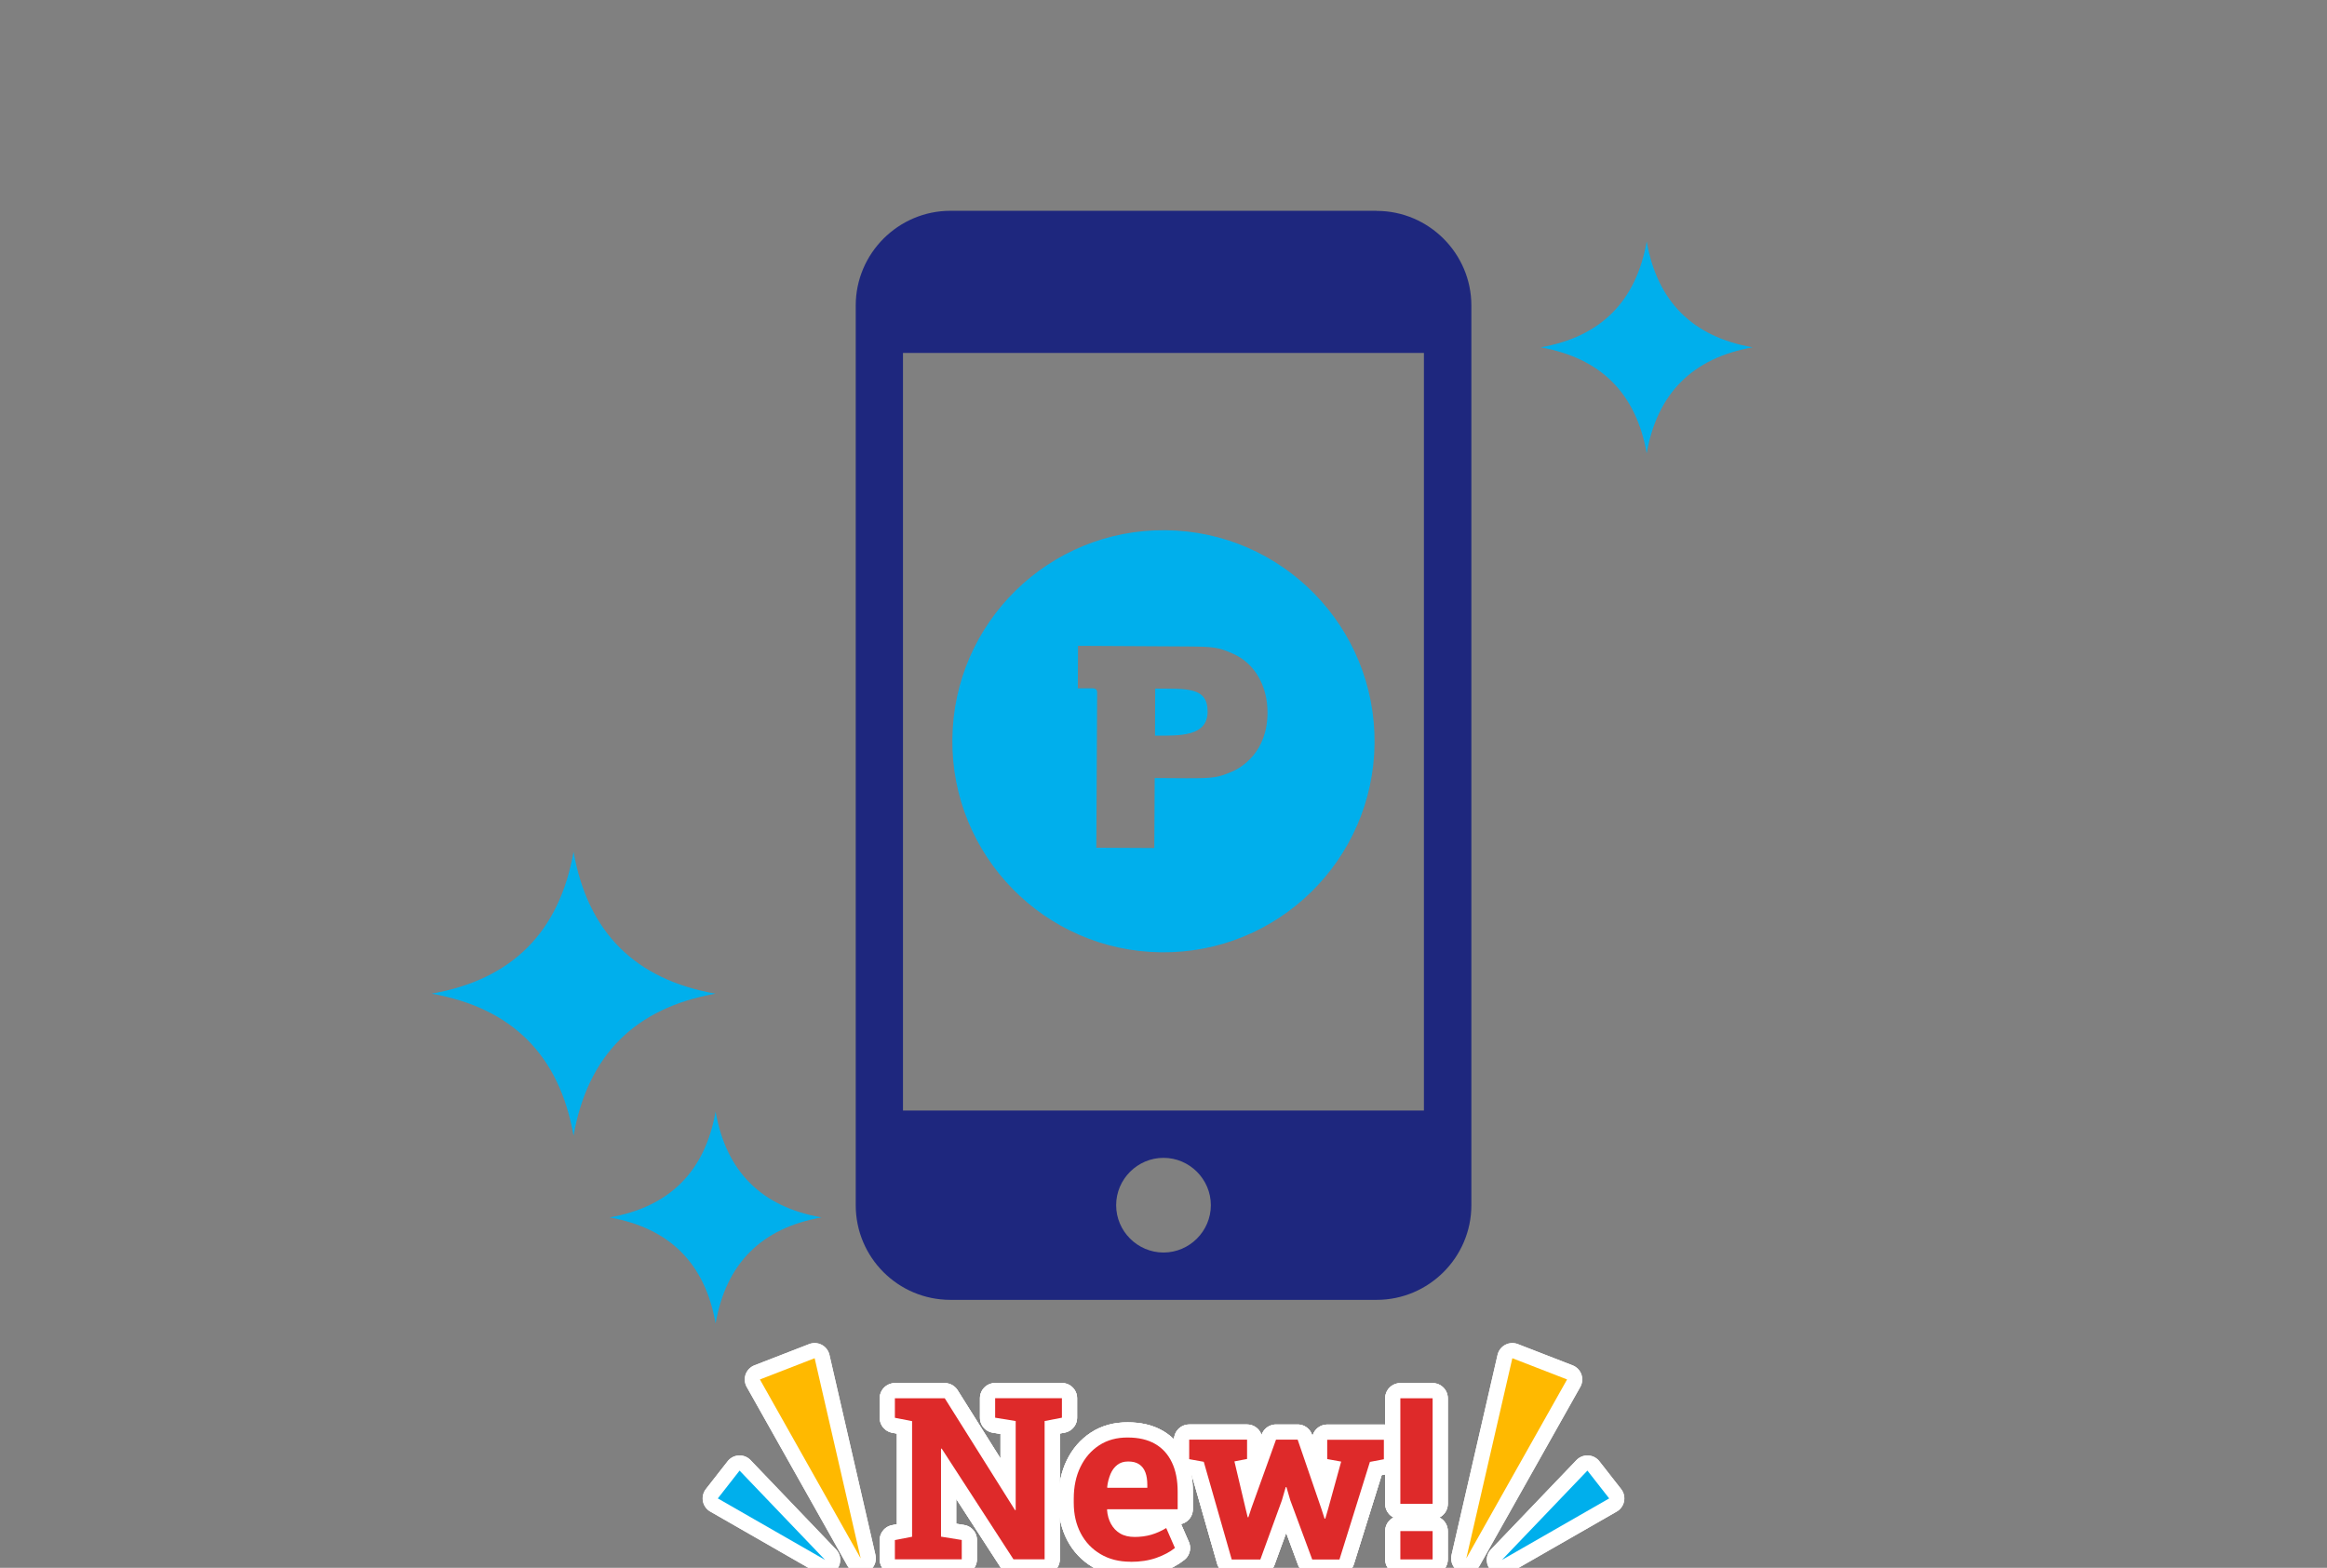
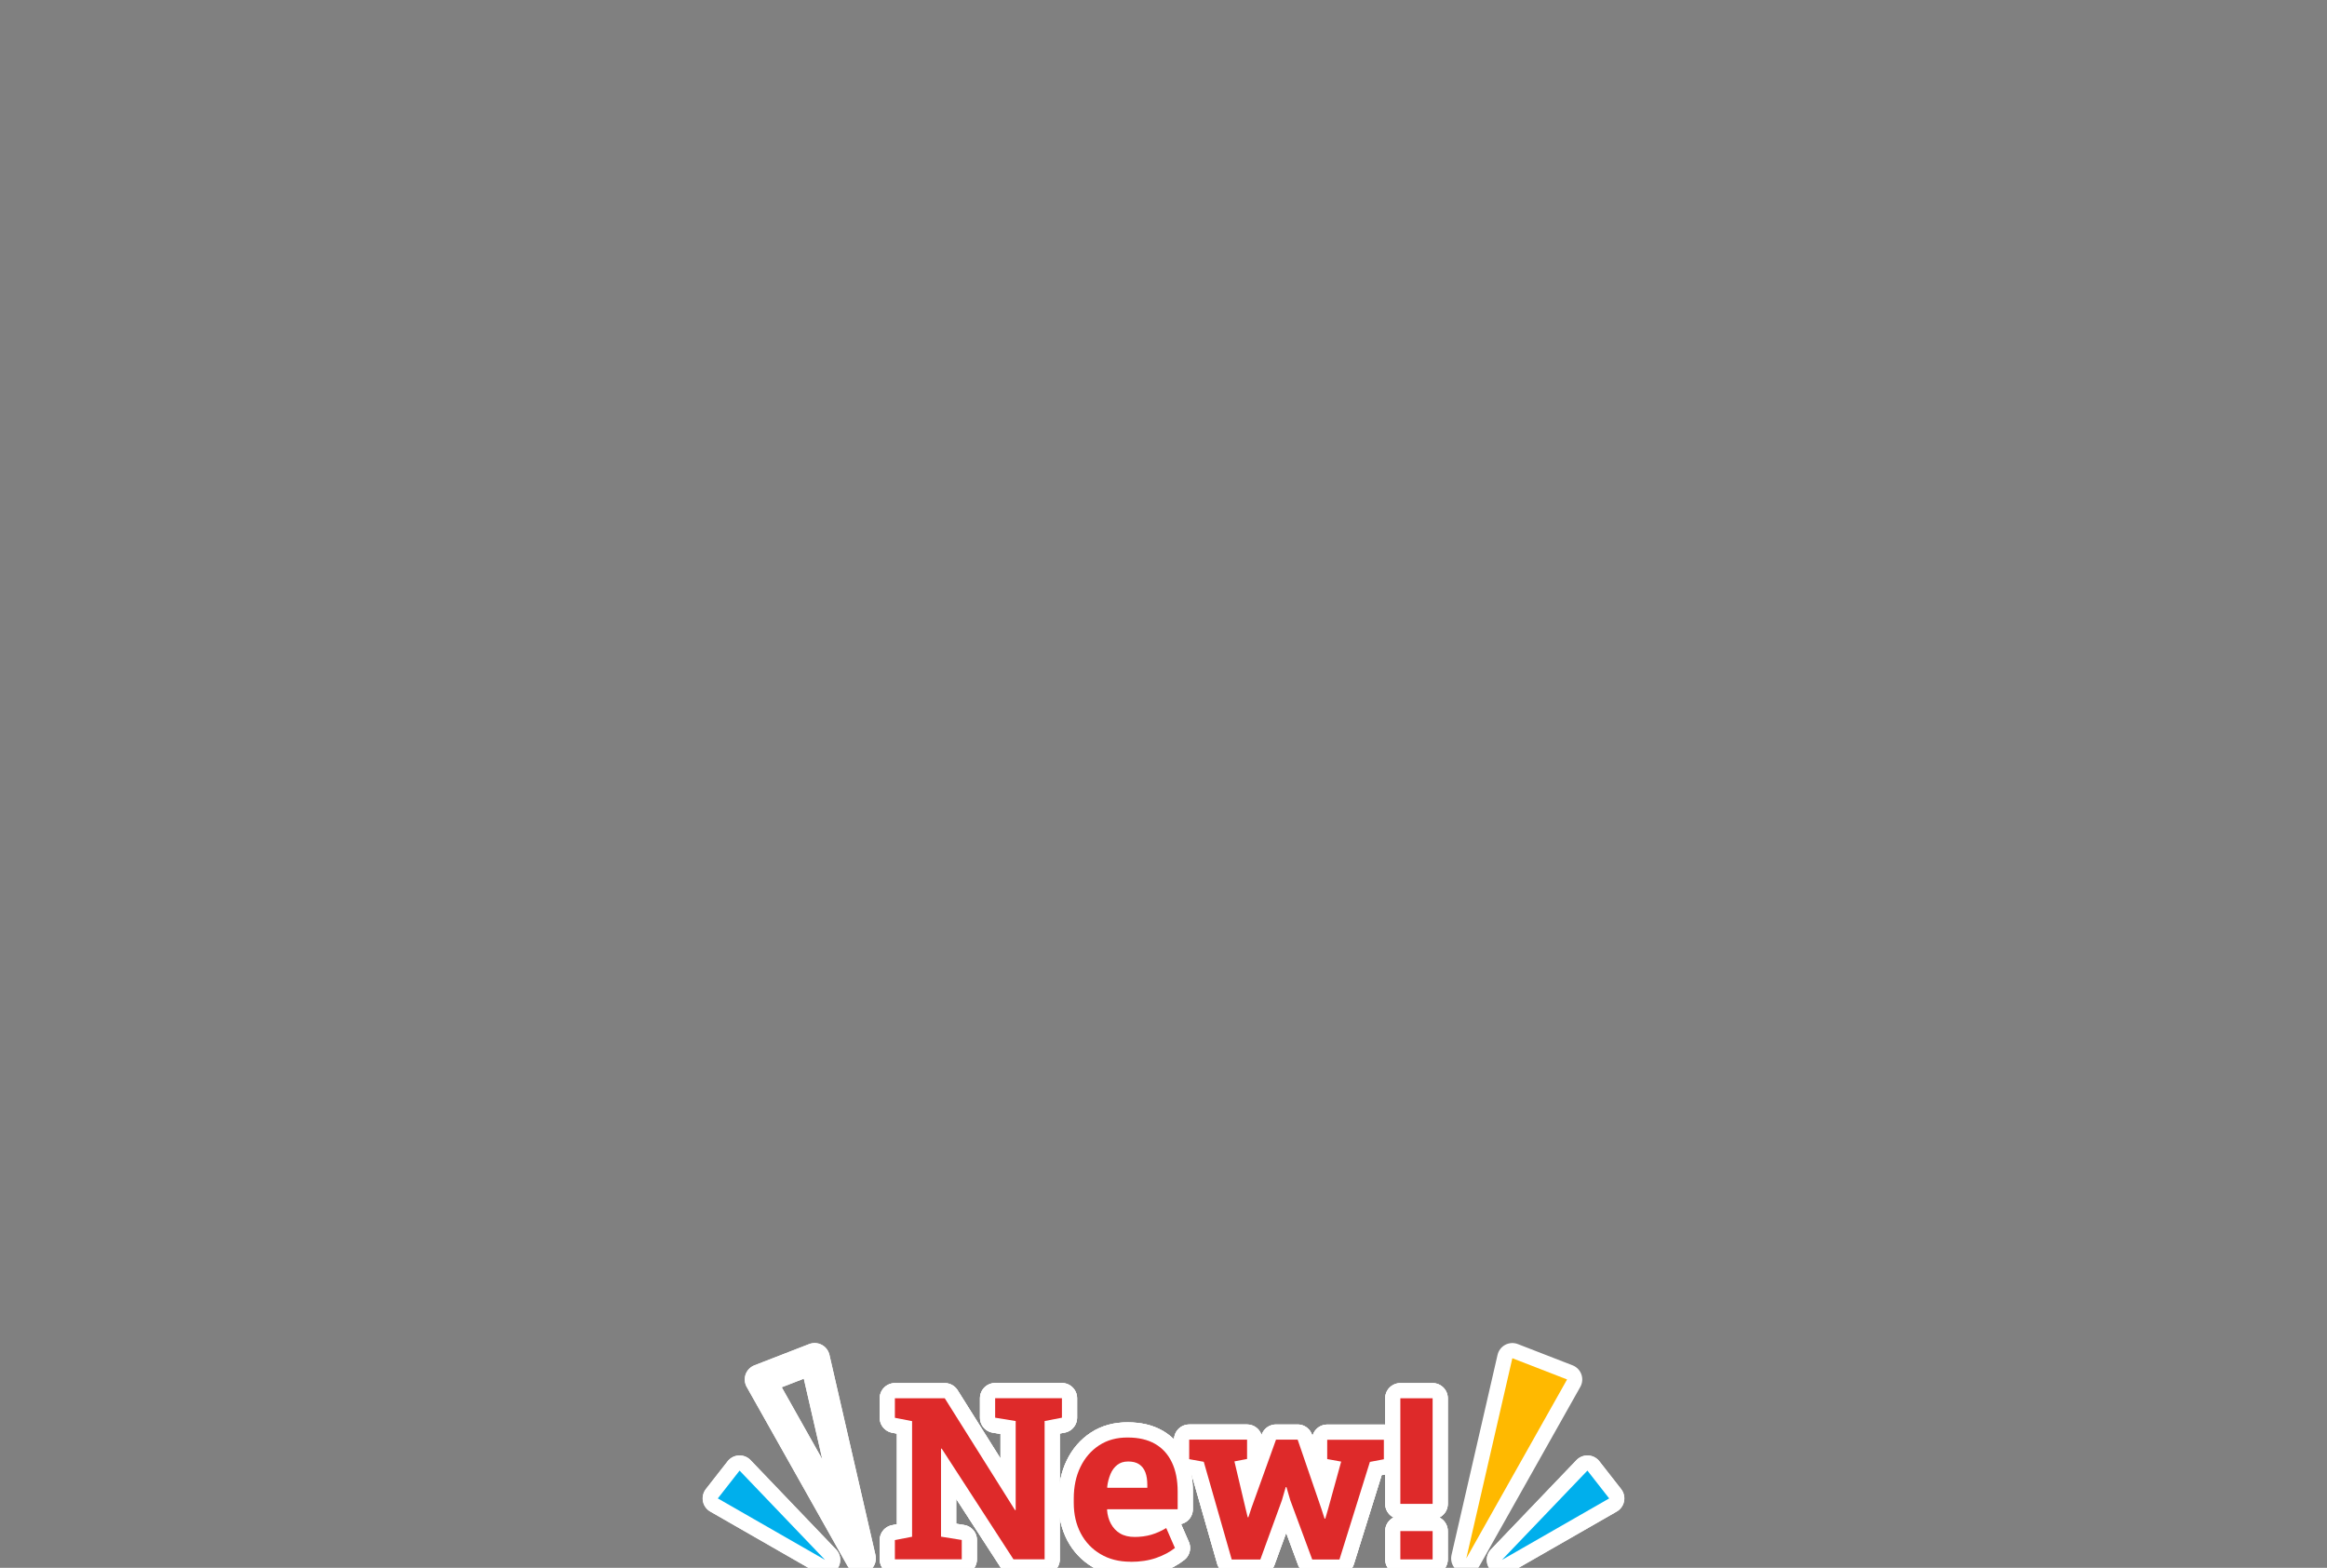
<svg xmlns="http://www.w3.org/2000/svg" id="_イヤー_2" width="230" height="155" viewBox="0 0 230 155">
  <rect x="0" y="0" width="230" height="155" fill="#808080" stroke="none" />
  <defs>
    <style>.cls-1{fill:#de2a2a;}.cls-2{fill:#1e277e;}.cls-3{fill:#00afec;}.cls-4{fill:#ffb900;}.cls-5{clip-path:url(#clippath);}.cls-6,.cls-7{fill:none;}.cls-7{stroke:#fff;stroke-linecap:round;stroke-linejoin:round;stroke-width:3px;}</style>
    <clipPath id="clippath">
-       <rect class="cls-6" width="230" height="155" />
-     </clipPath>
+       </clipPath>
  </defs>
  <g id="MO前">
    <g>
      <g class="cls-5">
        <g>
-           <path class="cls-2" d="M136.07,20.84h-42.13c-5.15,0-9.36,4.21-9.36,9.36h0V119.15c0,5.17,4.19,9.36,9.36,9.36h42.13c5.15,0,9.36-4.21,9.36-9.36V30.21c0-5.15-4.21-9.36-9.36-9.36Zm-21.07,102.99c-2.57,0-4.68-2.11-4.68-4.68,0-2.57,2.11-4.68,4.68-4.68,2.57,0,4.68,2.11,4.68,4.68s-2.11,4.68-4.68,4.68Zm25.75-14.04h-51.5v-19.01h0V34.89h51.49V109.79Z" />
          <path class="cls-3" d="M152.28,34.34c5.94,1.06,9.43,4.54,10.48,10.48,1.04-5.94,4.54-9.43,10.47-10.48-5.93-1.04-9.43-4.53-10.47-10.47-1.05,5.93-4.55,9.43-10.48,10.47Z" />
          <path class="cls-3" d="M60.25,120.36c5.94,1.06,9.43,4.54,10.48,10.48,1.04-5.94,4.54-9.43,10.47-10.48-5.93-1.04-9.43-4.53-10.47-10.47-1.05,5.93-4.55,9.43-10.48,10.47Z" />
          <path class="cls-3" d="M42.66,98.24c7.95,1.41,12.63,6.08,14.03,14.04,1.4-7.96,6.08-12.63,14.03-14.04-7.95-1.4-12.62-6.07-14.03-14.03-1.41,7.95-6.08,12.63-14.03,14.03Z" />
          <g>
            <path class="cls-3" d="M115.21,52.42c-11.53-.12-20.96,9.13-21.08,20.65-.12,11.52,9.13,20.96,20.65,21.08,11.52,.12,20.96-9.13,21.08-20.65,.12-11.52-9.13-20.96-20.65-21.08Zm6.64,23.83c-1.42,.61-1.74,.7-4.63,.69l-3.09-.02-.04,6.92-5.73-.03,.08-15.35c0-.27-.14-.4-.44-.41h-1.47l.02-4.2,10.74,.06c2.7,.02,3.17,.08,4.62,.74,2.09,.93,3.38,3.15,3.37,5.82-.02,3.95-2.63,5.42-3.42,5.78Z" />
-             <path class="cls-3" d="M114.18,68.08l-.02,4.65c2.47,.01,5.19,.09,5.2-2.37,.01-2.46-2.07-2.26-5.18-2.28Z" />
          </g>
        </g>
      </g>
      <g>
        <g>
          <g>
            <g>
              <path class="cls-7" d="M88.45,154.17v-1.91l1.7-.33v-11.43l-1.7-.33v-1.93h4.93l6.94,11.05h.07v-8.8l-2.03-.33v-1.93h6.6v1.93l-1.71,.33v13.67h-3.08l-7.09-10.94h-.07v8.7l2.05,.33v1.91h-6.6Z" />
              <path class="cls-7" d="M111.74,154.4c-1.13,0-2.12-.25-2.96-.75-.85-.5-1.5-1.19-1.96-2.06-.46-.88-.69-1.87-.69-3v-.44c0-1.17,.22-2.22,.66-3.12,.44-.91,1.06-1.62,1.85-2.14,.8-.52,1.74-.78,2.83-.77,1.07,0,1.97,.21,2.7,.63,.73,.42,1.28,1.03,1.66,1.83,.38,.79,.57,1.76,.57,2.89v1.74h-6.96l-.02,.07c.04,.52,.17,.98,.39,1.38,.22,.4,.52,.72,.91,.95s.87,.34,1.43,.34,1.13-.07,1.64-.22c.51-.15,1-.37,1.48-.66l.86,1.97c-.49,.39-1.1,.72-1.84,.98-.74,.26-1.59,.39-2.54,.39Zm-2.29-7.31h3.95v-.28c0-.48-.06-.9-.19-1.24-.13-.35-.33-.61-.61-.8-.28-.19-.64-.28-1.09-.28s-.78,.11-1.07,.33c-.29,.22-.52,.53-.68,.91-.16,.39-.28,.82-.33,1.31l.03,.05Z" />
              <path class="cls-7" d="M121.74,154.17l-2.76-9.65-1.44-.26v-1.93h5.72v1.91l-1.25,.24,1.09,4.61,.22,.91h.07l.3-.91,2.43-6.76h2.14l2.35,6.85,.31,.96h.07l.28-.96,1.29-4.68-1.38-.25v-1.91h5.6v1.93l-1.38,.26-3.01,9.65h-2.69l-2.17-5.86-.38-1.3h-.07l-.38,1.31-2.13,5.85h-2.83Z" />
              <path class="cls-7" d="M138.41,148.68v-10.44h3.19v10.44h-3.19Zm0,5.49v-2.8h3.19v2.8h-3.19Z" />
            </g>
            <g>
              <path class="cls-7" d="M88.45,154.17v-1.91l1.7-.33v-11.43l-1.7-.33v-1.93h4.93l6.94,11.05h.07v-8.8l-2.03-.33v-1.93h6.6v1.93l-1.71,.33v13.67h-3.08l-7.09-10.94h-.07v8.7l2.05,.33v1.91h-6.6Z" />
              <path class="cls-7" d="M111.74,154.4c-1.13,0-2.12-.25-2.96-.75-.85-.5-1.5-1.19-1.96-2.06-.46-.88-.69-1.87-.69-3v-.44c0-1.17,.22-2.22,.66-3.12,.44-.91,1.06-1.62,1.85-2.14,.8-.52,1.74-.78,2.83-.77,1.07,0,1.97,.21,2.7,.63,.73,.42,1.28,1.03,1.66,1.83,.38,.79,.57,1.76,.57,2.89v1.74h-6.96l-.02,.07c.04,.52,.17,.98,.39,1.38,.22,.4,.52,.72,.91,.95s.87,.34,1.43,.34,1.13-.07,1.64-.22c.51-.15,1-.37,1.48-.66l.86,1.97c-.49,.39-1.1,.72-1.84,.98-.74,.26-1.59,.39-2.54,.39Zm-2.29-7.31h3.95v-.28c0-.48-.06-.9-.19-1.24-.13-.35-.33-.61-.61-.8-.28-.19-.64-.28-1.09-.28s-.78,.11-1.07,.33c-.29,.22-.52,.53-.68,.91-.16,.39-.28,.82-.33,1.31l.03,.05Z" />
              <path class="cls-7" d="M121.74,154.17l-2.76-9.65-1.44-.26v-1.93h5.72v1.91l-1.25,.24,1.09,4.61,.22,.91h.07l.3-.91,2.43-6.76h2.14l2.35,6.85,.31,.96h.07l.28-.96,1.29-4.68-1.38-.25v-1.91h5.6v1.93l-1.38,.26-3.01,9.65h-2.69l-2.17-5.86-.38-1.3h-.07l-.38,1.31-2.13,5.85h-2.83Z" />
              <path class="cls-7" d="M138.41,148.68v-10.44h3.19v10.44h-3.19Zm0,5.49v-2.8h3.19v2.8h-3.19Z" />
            </g>
            <g>
              <path class="cls-7" d="M88.45,154.17v-1.91l1.7-.33v-11.43l-1.7-.33v-1.93h4.93l6.94,11.05h.07v-8.8l-2.03-.33v-1.93h6.6v1.93l-1.71,.33v13.67h-3.08l-7.09-10.94h-.07v8.7l2.05,.33v1.91h-6.6Z" />
              <path class="cls-7" d="M111.74,154.4c-1.13,0-2.12-.25-2.96-.75-.85-.5-1.5-1.19-1.96-2.06-.46-.88-.69-1.87-.69-3v-.44c0-1.17,.22-2.22,.66-3.12,.44-.91,1.06-1.62,1.85-2.14,.8-.52,1.74-.78,2.83-.77,1.07,0,1.97,.21,2.7,.63,.73,.42,1.28,1.03,1.66,1.83,.38,.79,.57,1.76,.57,2.89v1.74h-6.96l-.02,.07c.04,.52,.17,.98,.39,1.38,.22,.4,.52,.72,.91,.95s.87,.34,1.43,.34,1.13-.07,1.64-.22c.51-.15,1-.37,1.48-.66l.86,1.97c-.49,.39-1.1,.72-1.84,.98-.74,.26-1.59,.39-2.54,.39Zm-2.29-7.31h3.95v-.28c0-.48-.06-.9-.19-1.24-.13-.35-.33-.61-.61-.8-.28-.19-.64-.28-1.09-.28s-.78,.11-1.07,.33c-.29,.22-.52,.53-.68,.91-.16,.39-.28,.82-.33,1.31l.03,.05Z" />
              <path class="cls-7" d="M121.74,154.17l-2.76-9.65-1.44-.26v-1.93h5.72v1.91l-1.25,.24,1.09,4.61,.22,.91h.07l.3-.91,2.43-6.76h2.14l2.35,6.85,.31,.96h.07l.28-.96,1.29-4.68-1.38-.25v-1.91h5.6v1.93l-1.38,.26-3.01,9.65h-2.69l-2.17-5.86-.38-1.3h-.07l-.38,1.31-2.13,5.85h-2.83Z" />
-               <path class="cls-7" d="M138.41,148.68v-10.44h3.19v10.44h-3.19Zm0,5.49v-2.8h3.19v2.8h-3.19Z" />
+               <path class="cls-7" d="M138.41,148.68v-10.44h3.19v10.44Zm0,5.49v-2.8h3.19v2.8h-3.19Z" />
            </g>
          </g>
          <g>
-             <polygon class="cls-7" points="144.93 154.07 154.89 136.38 149.48 134.28 144.93 154.07" />
            <polygon class="cls-7" points="144.93 154.07 154.89 136.38 149.48 134.28 144.93 154.07" />
          </g>
          <g>
            <polygon class="cls-7" points="148.45 154.22 159.05 148.14 156.9 145.39 148.45 154.22" />
            <polygon class="cls-7" points="148.45 154.22 159.05 148.14 156.9 145.39 148.45 154.22" />
          </g>
          <g>
            <polygon class="cls-7" points="85.07 154.07 75.11 136.38 80.52 134.28 85.07 154.07" />
            <polygon class="cls-7" points="85.07 154.07 75.11 136.38 80.52 134.28 85.07 154.07" />
          </g>
          <g>
            <polygon class="cls-7" points="81.55 154.22 70.95 148.14 73.1 145.39 81.55 154.22" />
            <polygon class="cls-7" points="81.55 154.22 70.95 148.14 73.1 145.39 81.55 154.22" />
          </g>
        </g>
        <g>
          <g>
            <path class="cls-1" d="M88.45,154.17v-1.91l1.7-.33v-11.43l-1.7-.33v-1.93h4.93l6.94,11.05h.07v-8.8l-2.03-.33v-1.93h6.6v1.93l-1.71,.33v13.67h-3.08l-7.09-10.94h-.07v8.7l2.05,.33v1.91h-6.6Z" />
            <path class="cls-1" d="M111.74,154.4c-1.13,0-2.12-.25-2.96-.75-.85-.5-1.5-1.19-1.96-2.06-.46-.88-.69-1.87-.69-3v-.44c0-1.17,.22-2.22,.66-3.12,.44-.91,1.06-1.62,1.85-2.14,.8-.52,1.74-.78,2.83-.77,1.07,0,1.97,.21,2.7,.63,.73,.42,1.28,1.03,1.66,1.83,.38,.79,.57,1.76,.57,2.89v1.74h-6.96l-.02,.07c.04,.52,.17,.98,.39,1.38,.22,.4,.52,.72,.91,.95s.87,.34,1.43,.34,1.13-.07,1.64-.22c.51-.15,1-.37,1.48-.66l.86,1.97c-.49,.39-1.1,.72-1.84,.98-.74,.26-1.59,.39-2.54,.39Zm-2.29-7.31h3.95v-.28c0-.48-.06-.9-.19-1.24-.13-.35-.33-.61-.61-.8-.28-.19-.64-.28-1.09-.28s-.78,.11-1.07,.33c-.29,.22-.52,.53-.68,.91-.16,.39-.28,.82-.33,1.31l.03,.05Z" />
            <path class="cls-1" d="M121.74,154.17l-2.76-9.65-1.44-.26v-1.93h5.72v1.91l-1.25,.24,1.09,4.61,.22,.91h.07l.3-.91,2.43-6.76h2.14l2.35,6.85,.31,.96h.07l.28-.96,1.29-4.68-1.38-.25v-1.91h5.6v1.93l-1.38,.26-3.01,9.65h-2.69l-2.17-5.86-.38-1.3h-.07l-.38,1.31-2.13,5.85h-2.83Z" />
            <path class="cls-1" d="M138.41,148.68v-10.44h3.19v10.44h-3.19Zm0,5.49v-2.8h3.19v2.8h-3.19Z" />
          </g>
          <polygon class="cls-4" points="144.93 154.07 154.89 136.38 149.48 134.28 144.93 154.07" />
          <polygon class="cls-3" points="148.45 154.22 159.05 148.14 156.9 145.39 148.45 154.22" />
-           <polygon class="cls-4" points="85.07 154.07 75.11 136.38 80.52 134.28 85.07 154.07" />
          <polygon class="cls-3" points="81.55 154.22 70.95 148.14 73.1 145.39 81.55 154.22" />
        </g>
      </g>
    </g>
  </g>
</svg>